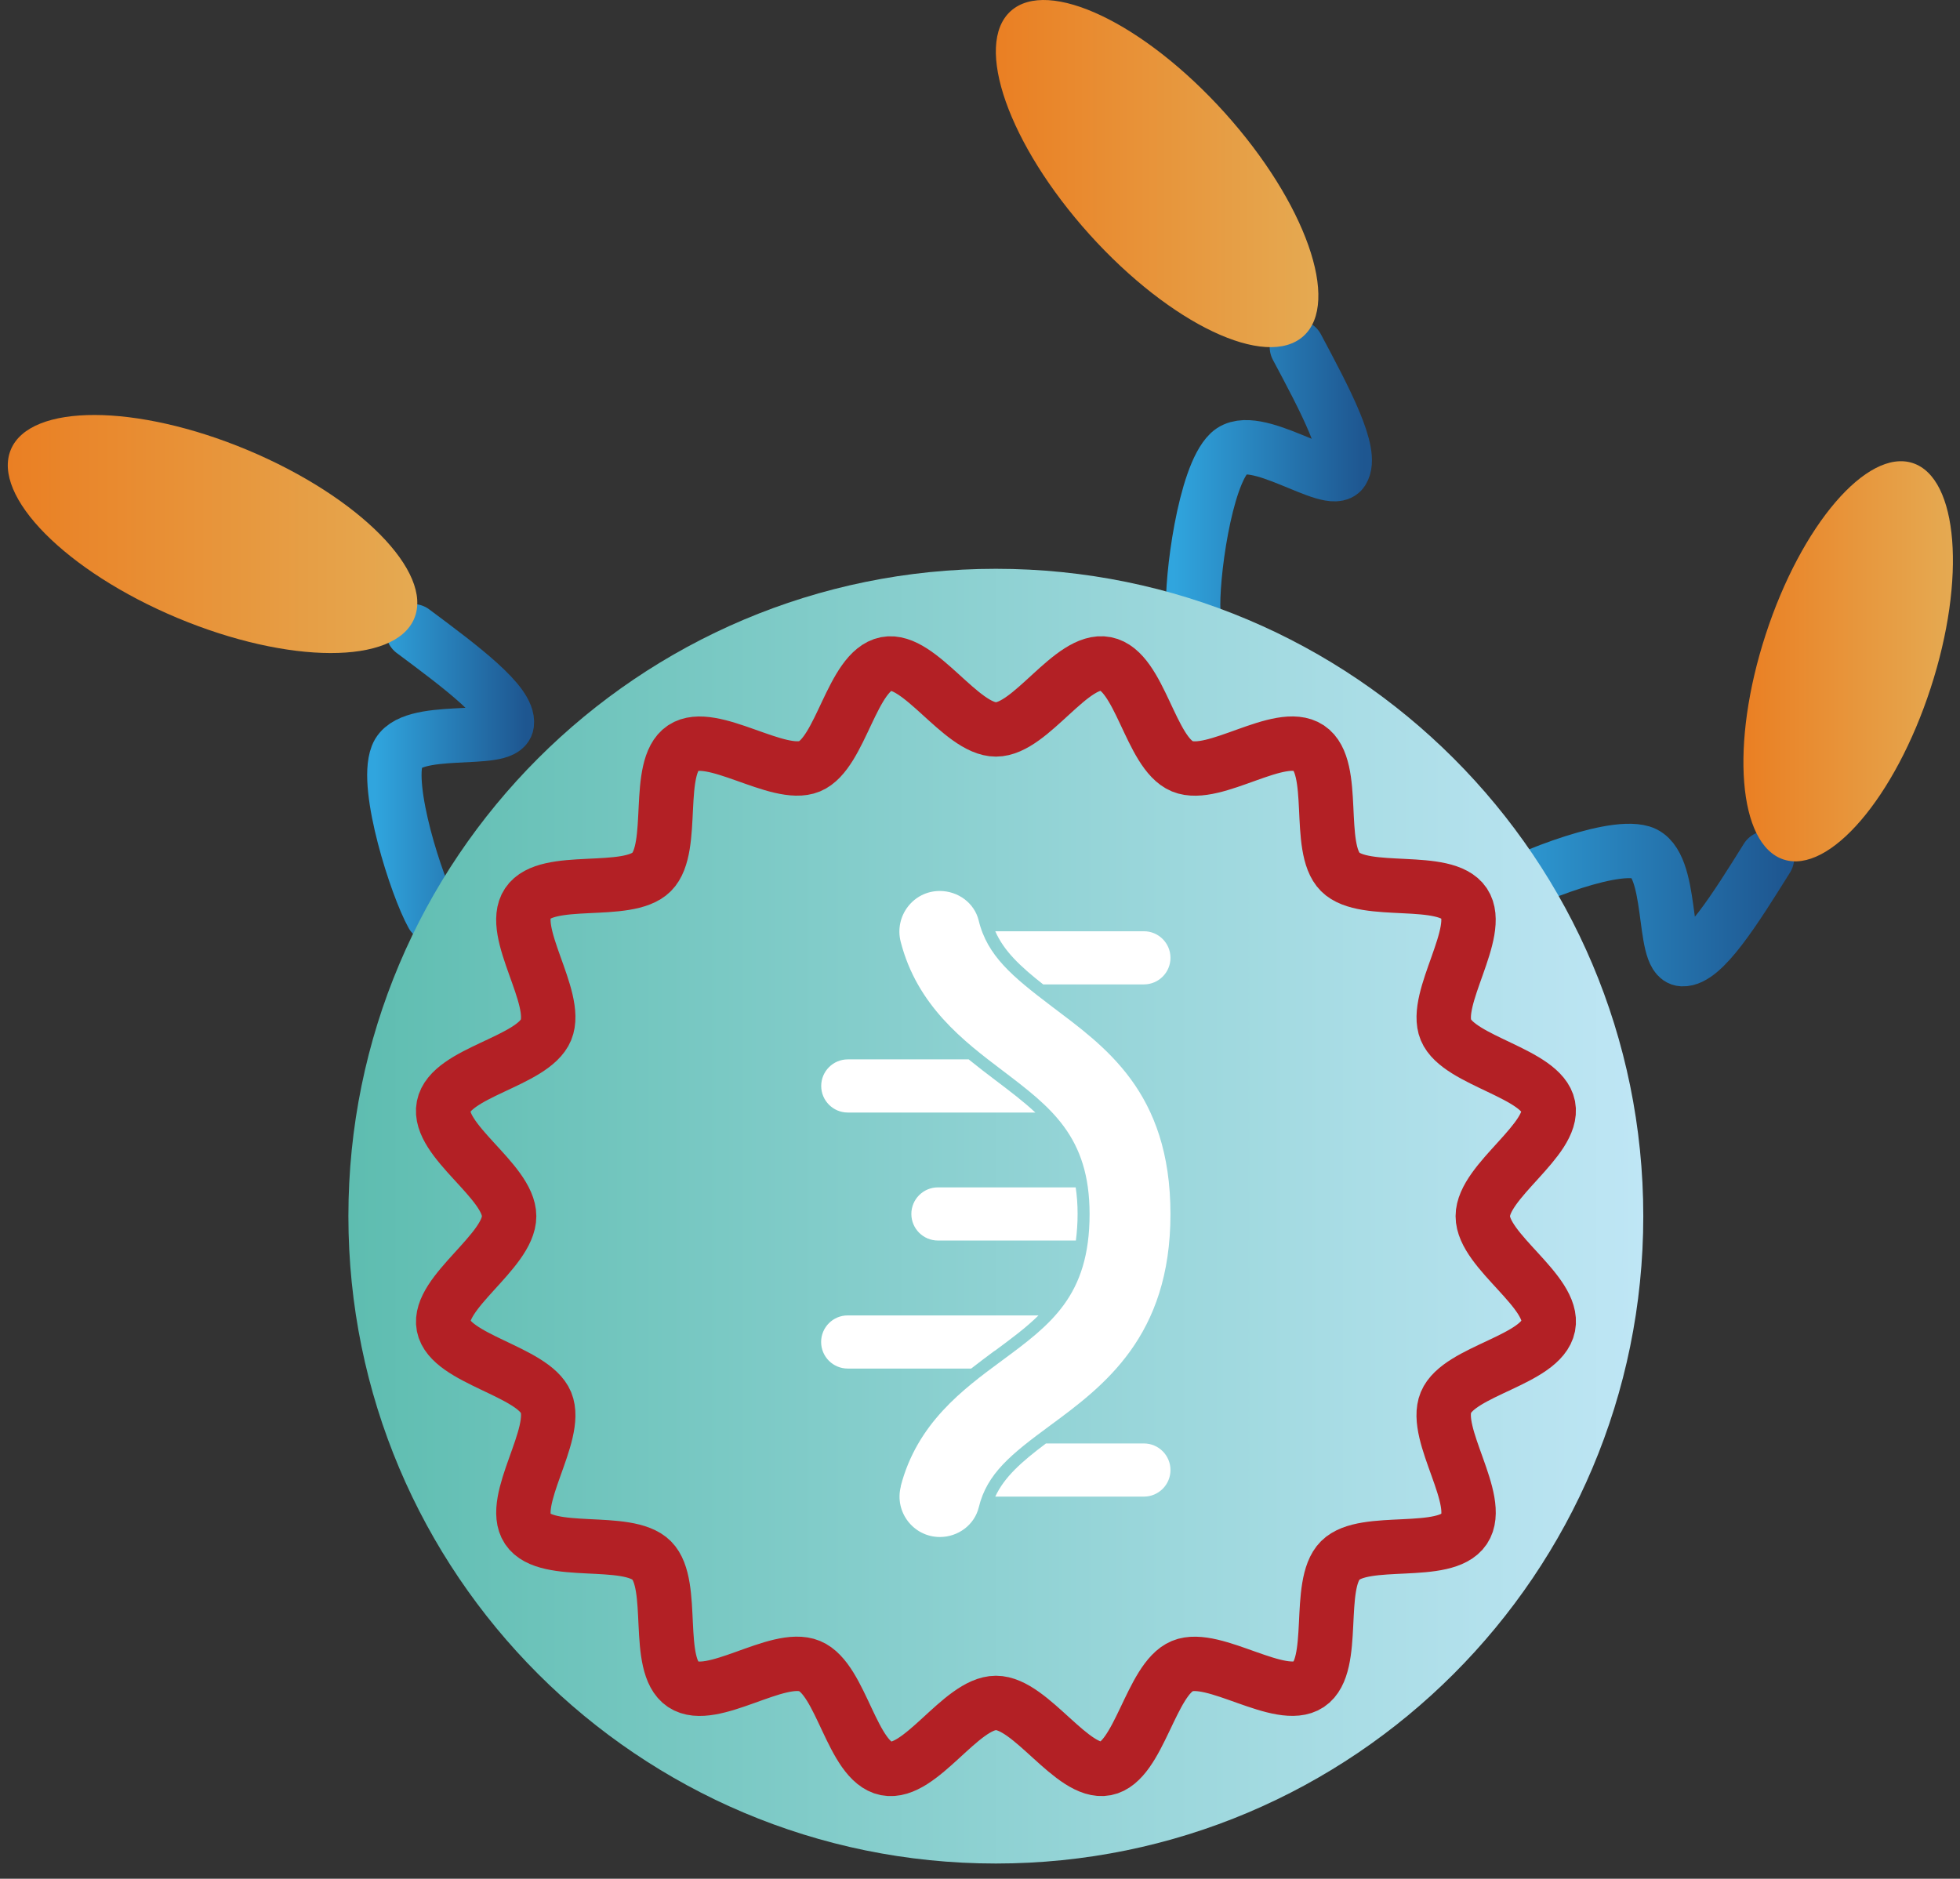
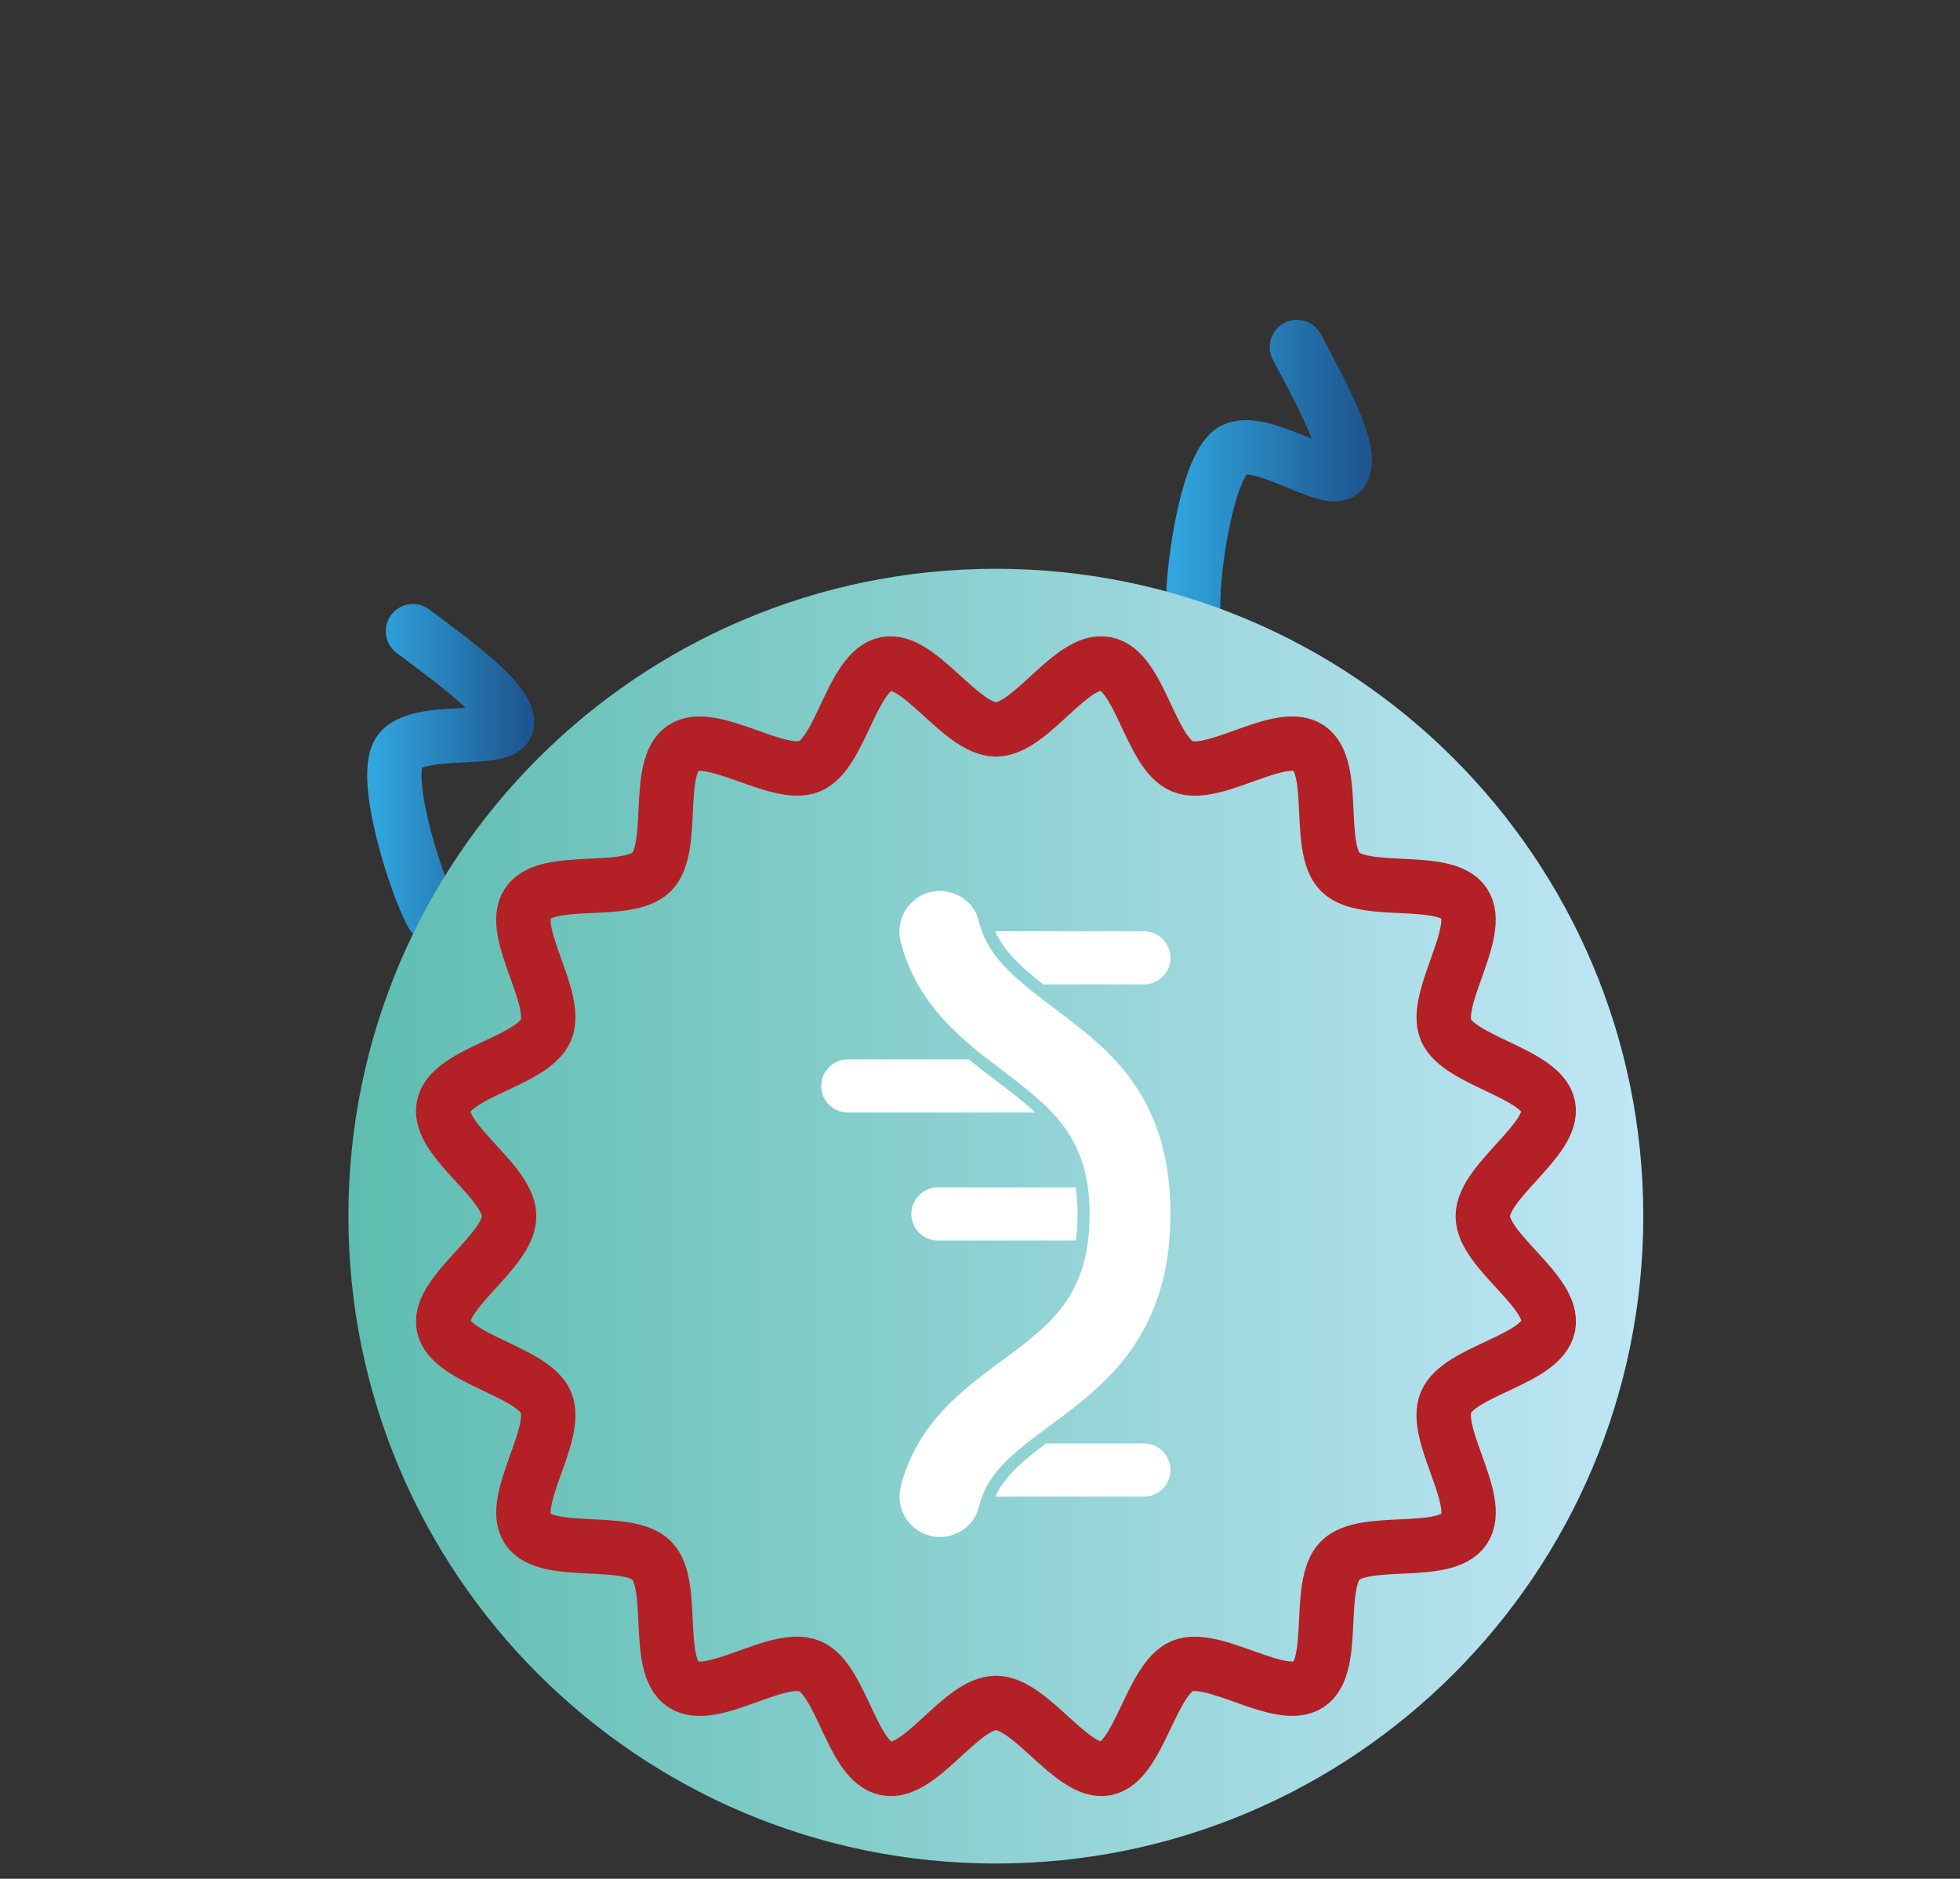
<svg xmlns="http://www.w3.org/2000/svg" width="121" height="116" viewBox="0 0 121 116" fill="none">
  <rect x="0" y="0" width="121" height="116" fill="#333333" stroke="none" />
  <path d="M80.063 21.427C81.81 24.703 83.556 27.984 82.862 29.072C82.168 30.16 77.434 26.514 75.899 27.961C74.37 29.408 73.54 35.771 73.67 37.765" stroke="url(#paint0_linear_2113_8980)" stroke-width="3.358" stroke-linecap="round" stroke-linejoin="round" />
-   <path d="M67.261 14.476C62.273 8.935 60.091 2.76 62.397 0.684C64.702 -1.392 70.613 1.419 75.606 6.959C80.594 12.499 82.776 18.675 80.47 20.751C78.165 22.827 72.254 20.016 67.261 14.476Z" fill="url(#paint1_linear_2113_8980)" />
-   <path d="M109.083 52.981C107.118 56.128 105.148 59.281 103.86 59.222C102.572 59.163 103.36 53.24 101.343 52.635C99.325 52.029 93.403 54.493 91.738 55.599" stroke="url(#paint2_linear_2113_8980)" stroke-width="3.358" stroke-linecap="round" stroke-linejoin="round" />
-   <path d="M109.006 39.171C111.205 32.414 115.27 27.673 118.081 28.591C120.892 29.508 121.392 35.731 119.187 42.488C116.987 49.246 112.923 53.986 110.112 53.069C107.3 52.151 106.8 45.929 109.006 39.171Z" fill="url(#paint3_linear_2113_8980)" />
  <path d="M25.496 38.972C28.472 41.19 31.454 43.413 31.289 44.689C31.124 45.971 25.284 44.689 24.519 46.659C23.755 48.623 25.719 54.728 26.69 56.475" stroke="url(#paint4_linear_2113_8980)" stroke-width="3.358" stroke-linecap="round" stroke-linejoin="round" />
  <path d="M61.478 115.059C83.553 115.059 101.448 97.164 101.448 75.089C101.448 53.014 83.553 35.119 61.478 35.119C39.403 35.119 21.508 53.014 21.508 75.089C21.508 97.164 39.403 115.059 61.478 115.059Z" fill="url(#paint5_linear_2113_8980)" />
-   <path d="M10.951 38.153C4.076 35.272 -0.529 30.619 0.671 27.755C1.87 24.897 8.416 24.914 15.292 27.79C22.167 30.672 26.772 35.325 25.572 38.189C24.373 41.047 17.827 41.029 10.951 38.153Z" fill="url(#paint6_linear_2113_8980)" />
  <path d="M91.539 75.091C91.539 72.926 95.985 70.356 95.585 68.309C95.185 66.263 90.068 65.522 89.263 63.587C88.457 61.651 91.562 57.529 90.392 55.776C89.222 54.023 84.24 55.335 82.74 53.835C81.24 52.335 82.57 47.366 80.799 46.184C79.029 45.001 74.959 48.13 72.989 47.313C71.019 46.495 70.372 41.408 68.266 40.99C66.16 40.573 63.649 45.037 61.485 45.037C59.321 45.037 56.75 40.59 54.704 40.99C52.598 41.408 51.916 46.507 49.981 47.313C48.046 48.118 43.923 45.013 42.17 46.184C40.418 47.354 41.729 52.335 40.23 53.835C38.73 55.335 33.76 54.006 32.578 55.776C31.401 57.529 34.525 61.616 33.707 63.587C32.889 65.557 27.802 66.204 27.384 68.309C26.967 70.415 31.431 72.926 31.431 75.091C31.431 77.255 26.985 79.825 27.384 81.872C27.784 83.918 32.901 84.66 33.707 86.594C34.525 88.571 31.407 92.652 32.578 94.405C33.748 96.158 38.73 94.846 40.23 96.346C41.729 97.846 40.4 102.815 42.17 103.998C43.941 105.18 48.011 102.051 49.981 102.868C51.951 103.686 52.598 108.773 54.704 109.191C56.809 109.608 59.321 105.144 61.485 105.144C63.649 105.144 66.219 109.591 68.266 109.191C70.313 108.791 71.054 103.674 72.989 102.868C74.924 102.063 79.047 105.168 80.799 103.998C82.552 102.827 81.24 97.846 82.74 96.346C84.24 94.846 89.21 96.175 90.392 94.405C91.574 92.635 88.445 88.565 89.263 86.594C90.08 84.624 95.168 83.977 95.585 81.872C96.003 79.766 91.539 77.255 91.539 75.091Z" stroke="#B32025" stroke-width="3.358" stroke-miterlimit="10" />
  <path d="M64.401 60.78H70.618C71.524 60.78 72.259 60.045 72.259 59.139C72.259 58.233 71.524 57.498 70.618 57.498H61.443C61.978 58.716 62.972 59.657 64.401 60.78Z" fill="white" />
  <path d="M59.807 65.409H52.338C51.432 65.409 50.697 66.145 50.697 67.05C50.697 67.956 51.432 68.691 52.338 68.691H63.918C63.201 68.021 62.365 67.386 61.448 66.692C60.919 66.292 60.366 65.868 59.807 65.415V65.409Z" fill="white" />
  <path d="M66.525 74.953C66.525 74.353 66.484 73.818 66.407 73.312H57.903C56.997 73.312 56.262 74.047 56.262 74.953C56.262 75.859 56.997 76.594 57.903 76.594H66.419C66.484 76.088 66.525 75.547 66.525 74.953Z" fill="white" />
-   <path d="M61.402 83.411C62.425 82.658 63.343 81.976 64.113 81.217H52.333C51.427 81.217 50.692 81.952 50.692 82.858C50.692 83.764 51.427 84.499 52.333 84.499H59.955C60.443 84.117 60.925 83.758 61.39 83.411H61.402Z" fill="white" />
  <path d="M61.449 92.405H70.618C71.524 92.405 72.259 91.67 72.259 90.764C72.259 89.859 71.524 89.123 70.618 89.123H64.572C63.048 90.27 62.002 91.199 61.443 92.405H61.449Z" fill="white" />
  <path d="M55.614 91.77C55.202 93.352 56.39 94.899 58.025 94.899C59.149 94.899 60.16 94.152 60.425 93.064C60.931 90.982 62.413 89.794 64.801 88.035C68.13 85.582 72.258 82.53 72.258 74.961C72.258 67.391 68.183 64.604 64.907 62.122C62.513 60.304 60.948 59.022 60.419 56.834C60.154 55.746 59.137 55.011 58.014 55.011C56.384 55.011 55.202 56.558 55.602 58.14C56.614 62.098 59.49 64.28 61.889 66.097C64.889 68.374 67.265 70.173 67.265 74.961C67.265 80.019 64.865 81.783 61.831 84.024C59.455 85.777 56.608 87.876 55.602 91.781V91.77H55.614Z" fill="white" />
  <defs>
    <linearGradient id="paint0_linear_2113_8980" x1="72.482" y1="29.596" x2="84.192" y2="29.596" gradientUnits="userSpaceOnUse">
      <stop stop-color="#30A5DE" />
      <stop offset="1" stop-color="#1E5690" />
    </linearGradient>
    <linearGradient id="paint1_linear_2113_8980" x1="61.479" y1="10.717" x2="81.388" y2="10.717" gradientUnits="userSpaceOnUse">
      <stop stop-color="#EA7F23" />
      <stop offset="1" stop-color="#E5AA52" />
    </linearGradient>
    <linearGradient id="paint2_linear_2113_8980" x1="90.562" y1="55.881" x2="110.259" y2="55.881" gradientUnits="userSpaceOnUse">
      <stop stop-color="#30A5DE" />
      <stop offset="1" stop-color="#1E5690" />
    </linearGradient>
    <linearGradient id="paint3_linear_2113_8980" x1="107.63" y1="40.83" x2="120.563" y2="40.83" gradientUnits="userSpaceOnUse">
      <stop stop-color="#EA7F23" />
      <stop offset="1" stop-color="#E5AA52" />
    </linearGradient>
    <linearGradient id="paint4_linear_2113_8980" x1="23.173" y1="47.724" x2="32.471" y2="47.724" gradientUnits="userSpaceOnUse">
      <stop stop-color="#30A5DE" />
      <stop offset="1" stop-color="#1E5690" />
    </linearGradient>
    <linearGradient id="paint5_linear_2113_8980" x1="21.508" y1="75.089" x2="101.448" y2="75.089" gradientUnits="userSpaceOnUse">
      <stop stop-color="#5EBDB0" />
      <stop offset="1" stop-color="#BFE6F5" />
    </linearGradient>
    <linearGradient id="paint6_linear_2113_8980" x1="0.476" y1="32.972" x2="25.766" y2="32.972" gradientUnits="userSpaceOnUse">
      <stop stop-color="#EA7F23" />
      <stop offset="1" stop-color="#E5AA52" />
    </linearGradient>
  </defs>
</svg>